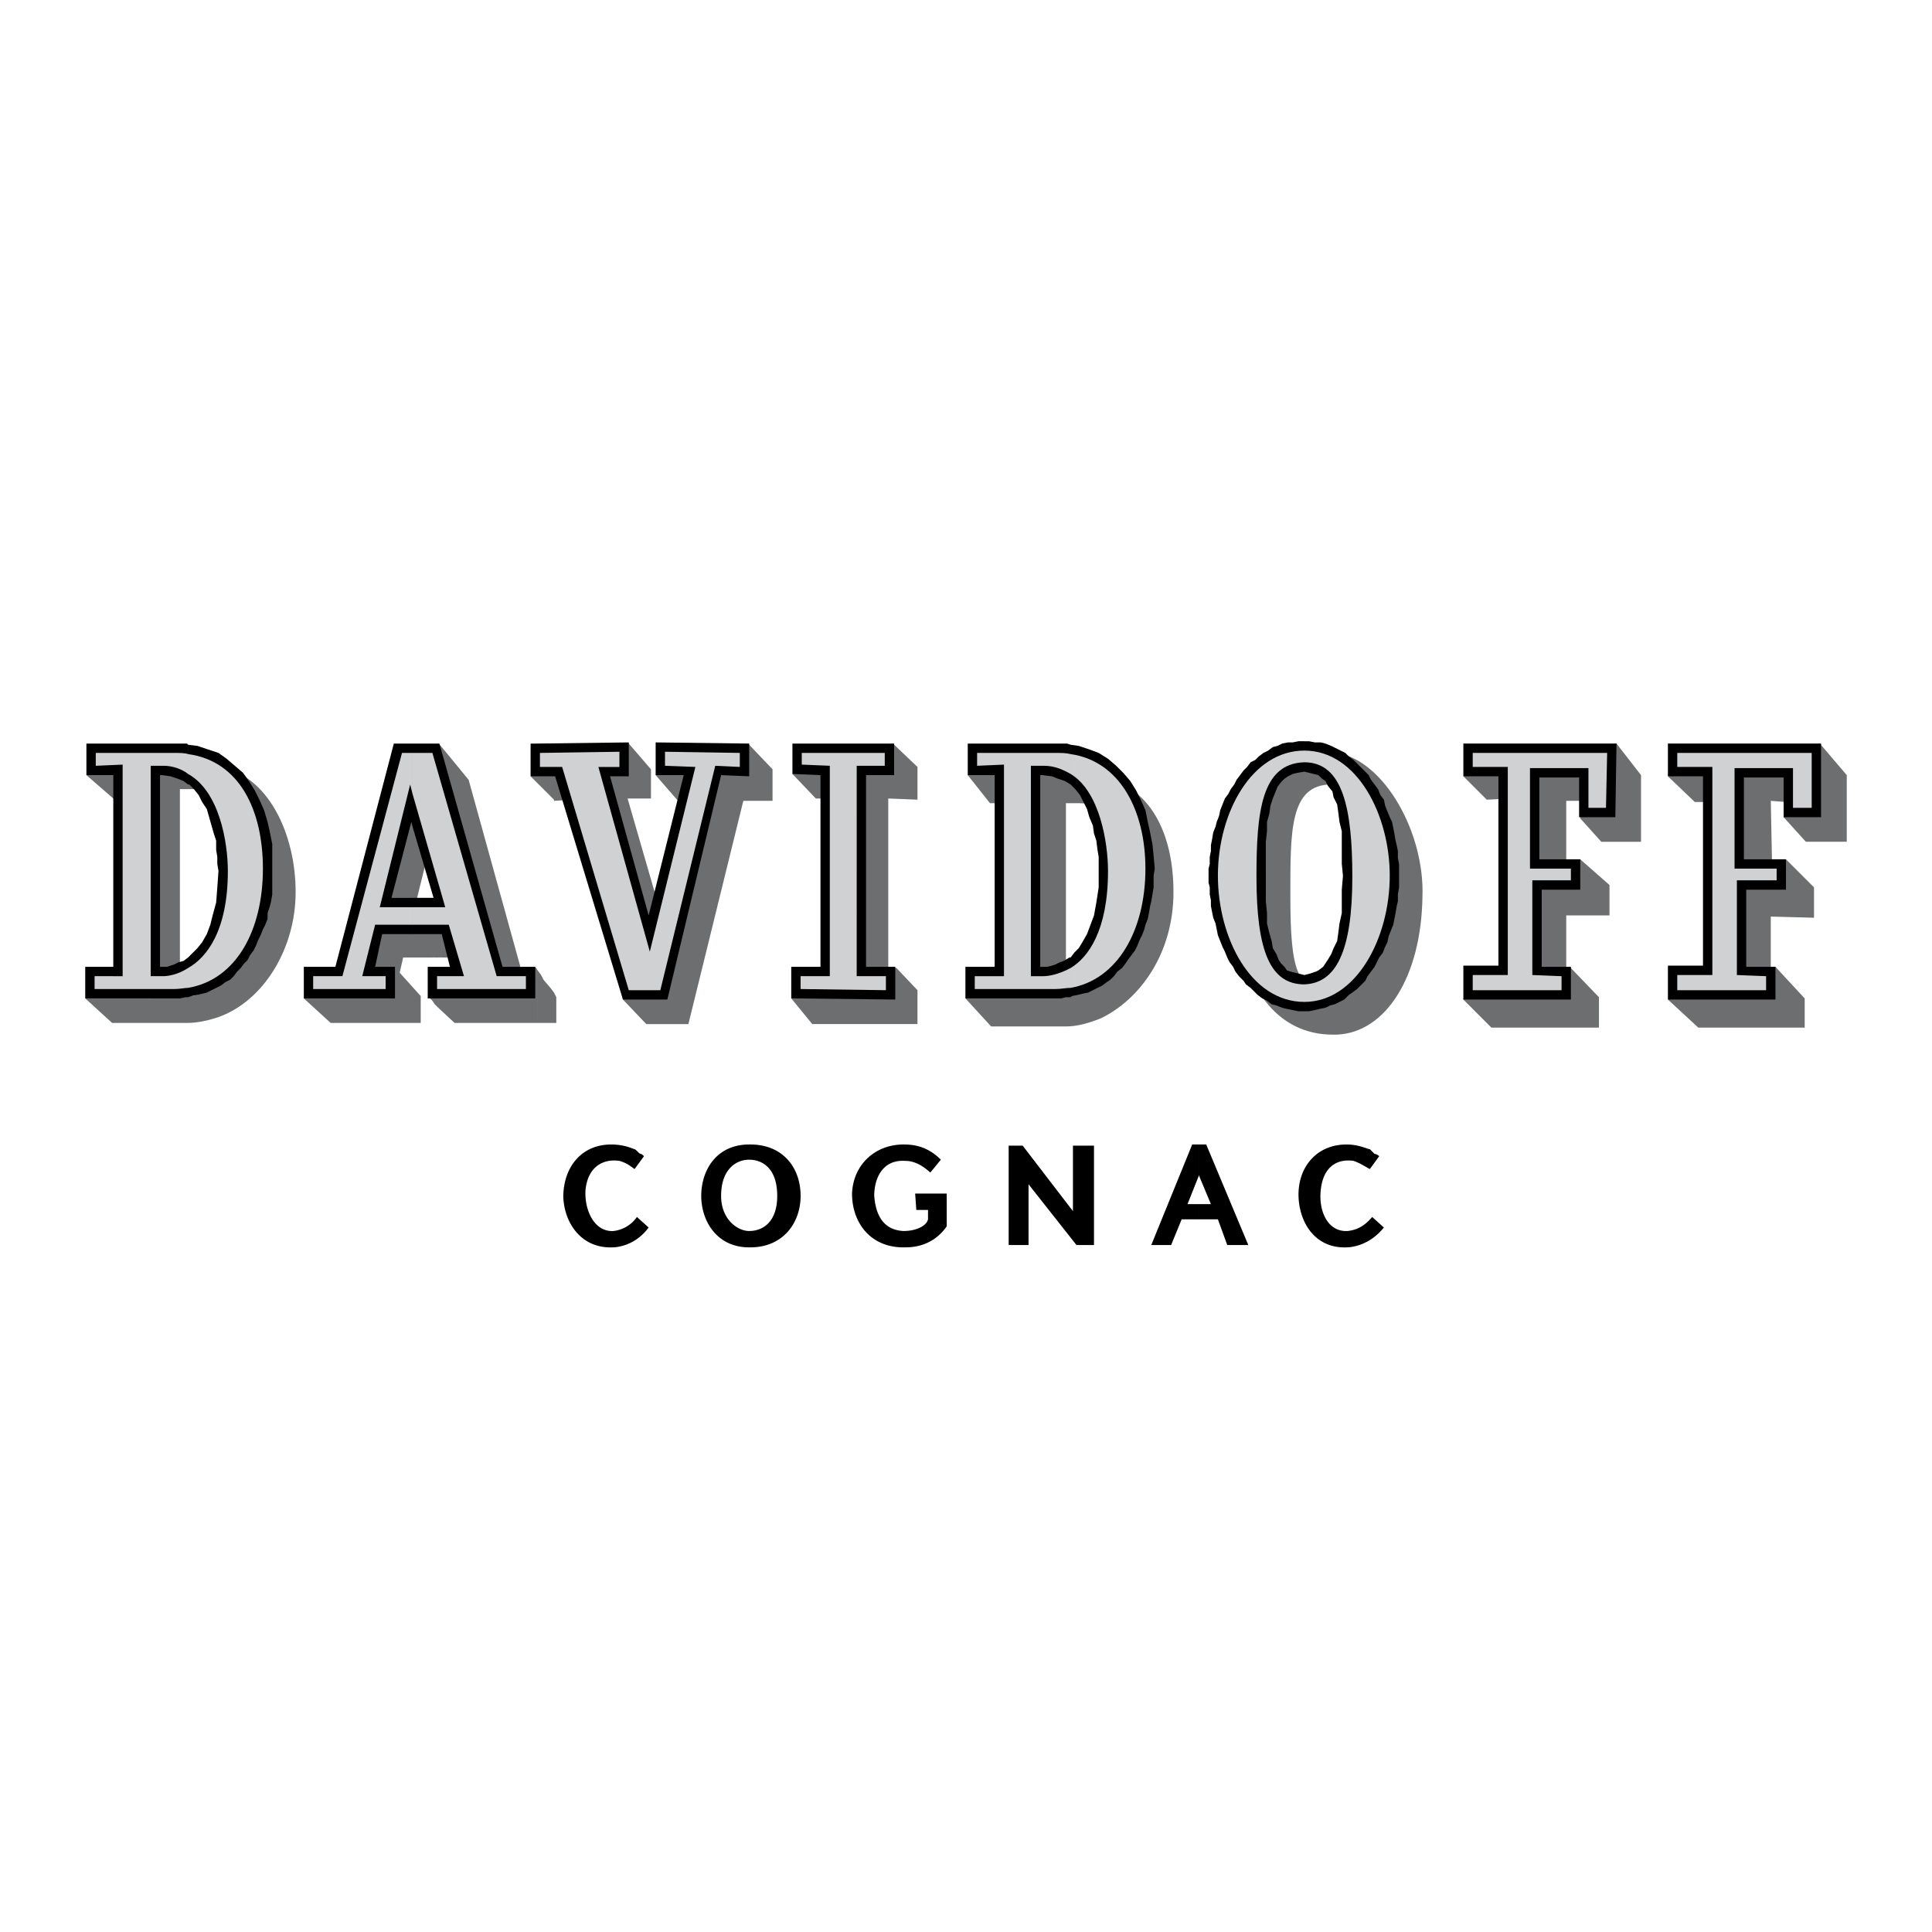
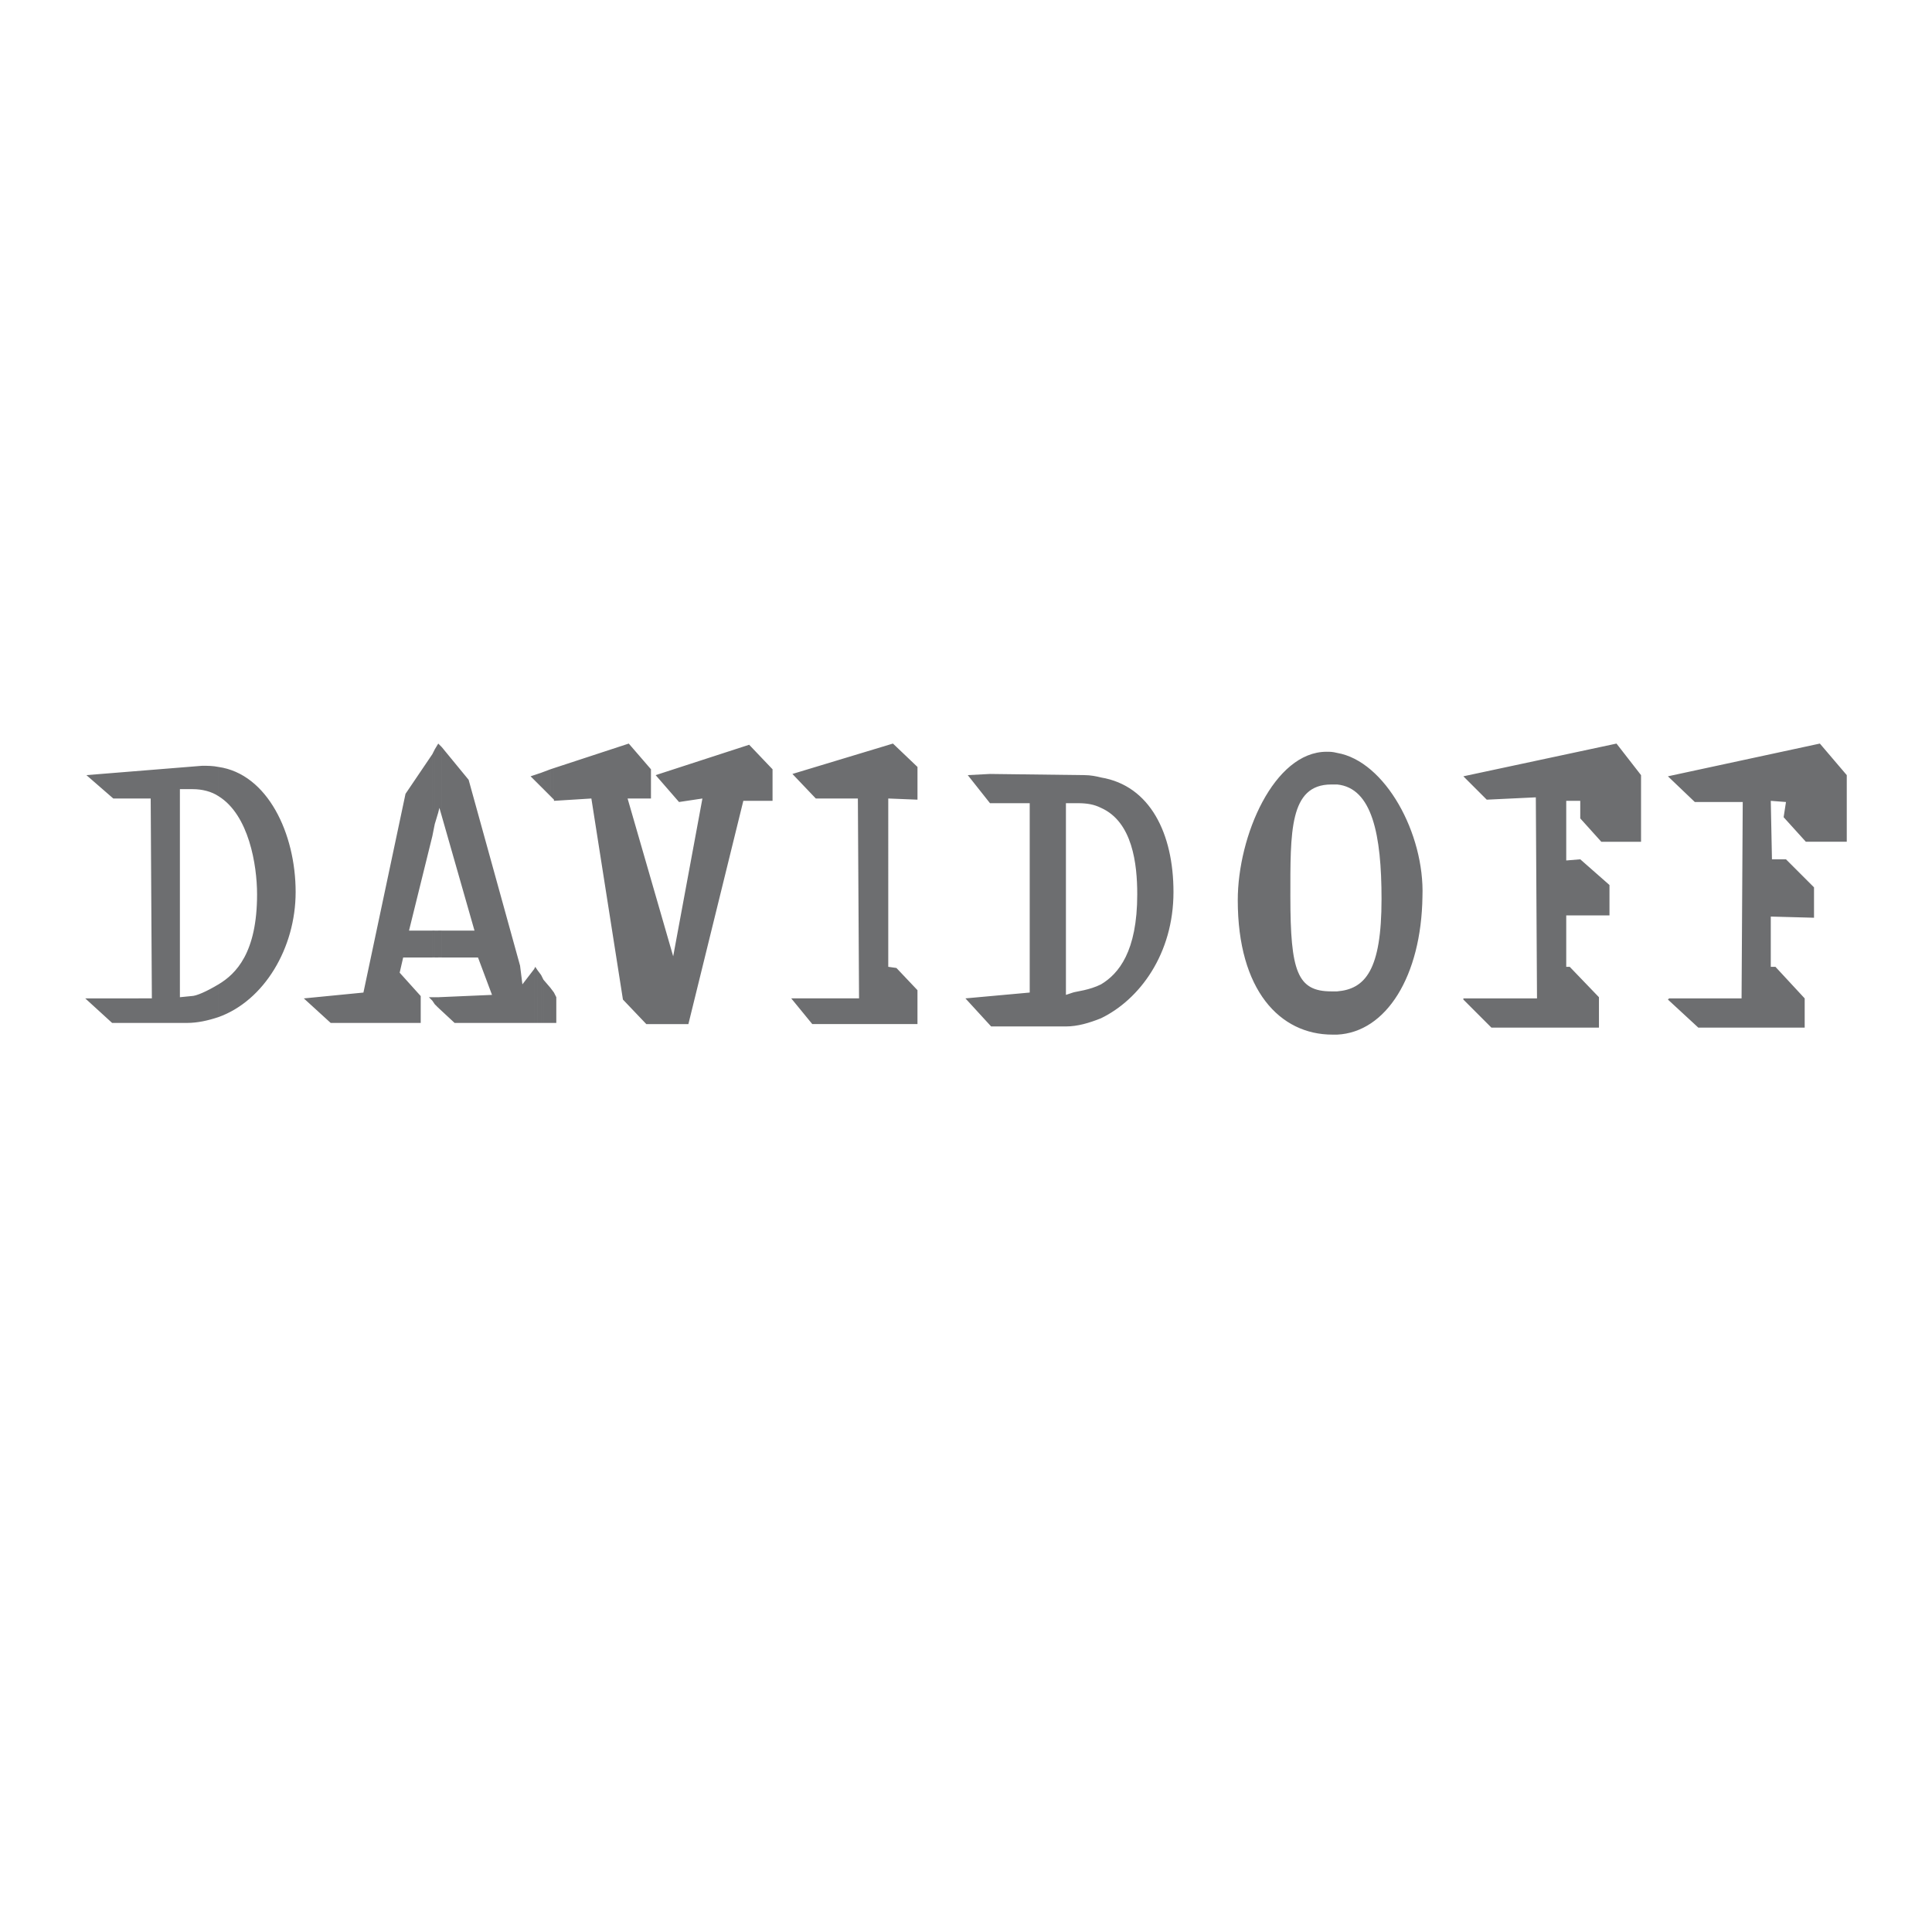
<svg xmlns="http://www.w3.org/2000/svg" width="2500" height="2500" viewBox="0 0 192.756 192.756">
  <g fill-rule="evenodd" clip-rule="evenodd">
-     <path fill="#fff" d="M0 0h192.756v192.756H0V0z" />
-     <path d="M64.249 115.354c-.117-.117-.233-.233-.351-.233-.233-.117-.349-.351-.583-.467-.116 0-.934-.467-2.333-.467-3.032 0-4.782 2.333-4.782 5.249.117 2.682 1.867 5.131 4.898 5.014.583 0 2.333-.233 3.616-1.982l-1.167-1.05a3.306 3.306 0 0 1-2.333 1.4c-1.866.116-2.916-1.983-2.799-4.082.233-2.332 1.75-3.149 3.382-2.916.816.233 1.166.584 1.516.816l.936-1.282zM74.745 124.449h.117c3.266 0 5.015-2.448 5.015-5.131 0-2.799-1.749-5.132-5.015-5.132h-.117v1.517c1.283 0 2.799.816 2.799 3.615 0 2.565-1.399 3.499-2.799 3.499v1.632zm-4.782-5.131c0-2.565 1.516-5.132 4.781-5.132v1.517c-1.283 0-2.799.933-2.799 3.615 0 2.332 1.633 3.499 2.799 3.499v1.632c-3.265 0-4.781-2.681-4.781-5.131zM91.305 119.085l.116 1.633h1.167V121.65c-.117.584-1.051 1.167-2.45 1.167-2.333-.117-2.799-2.1-2.915-3.499 0-1.749.816-3.615 3.031-3.499.583 0 1.4.117 2.565 1.166l1.051-1.282c-1.4-1.399-2.799-1.517-3.732-1.517-2.799 0-5.015 1.983-5.131 4.898 0 2.916 1.866 5.481 5.365 5.364.933 0 2.799-.233 4.082-2.099v-3.266h-3.149v.002zM107.049 120.834l-5.014-6.53h-1.4v9.912h1.982v-6.064l4.781 6.064h1.75v-9.912h-2.099v6.53zM119.643 121.65h1.867l.932 2.565h2.1l-4.197-10.029h-.701v3.149l1.168 2.799h-1.168v1.516h-.001zm-1.748 0l-1.051 2.565h-1.98l4.082-10.029h.697v3.149-.116l-1.164 2.915h1.164v1.516h-1.748zM137.604 115.354c-.117-.117-.35-.233-.467-.233l-.467-.467c-.232 0-1.049-.467-2.332-.467-3.031 0-4.896 2.333-4.781 5.249.117 2.682 1.75 5.131 4.781 5.014.584 0 2.332-.233 3.732-1.982l-1.166-1.05c-.699.817-1.4 1.283-2.449 1.4-1.982.116-2.916-1.983-2.682-4.082.232-2.332 1.633-3.149 3.266-2.916.699.233 1.166.584 1.631.816l.934-1.282z" />
    <path d="M146 99.726l2.799 2.8h10.729v-3.033l-2.914-3.031h-.35V91.33h4.314v-3.032l-2.916-2.565-1.398.116V79.9h1.398v1.75l2.1 2.333h3.965v-6.647l-2.449-3.149L146 77.452l2.334 2.332 4.896-.233.117 20.059H146v.116zm-90.731 2.333v-3.032l.233.466v2.566h-.233zm0-22.275v.116l3.732-.233 3.149 20.059 2.333 2.449h4.198L74.162 79.9h2.915v-3.148l-2.333-2.449-9.33 3.032 2.332 2.682 2.334-.35-2.916 15.744-4.549-15.744h2.332v-2.915l-2.215-2.566-7.464 2.449v3.149h.001zm78.137 23.441V98.91c2.799-.233 4.43-2.1 4.43-9.214 0-6.414-.932-11.079-4.43-11.429v-3.148c4.781.816 8.744 8.047 8.512 14.345-.115 7.93-3.615 13.527-8.512 13.761zm33.002-3.499l3.033 2.8h10.613V99.61l-2.916-3.148h-.467v-5.016l4.314.117v-3.032l-2.799-2.799h-1.398l-.117-5.832 1.516.117-.234 1.516 2.217 2.449h4.082v-6.647l-2.684-3.149-15.16 3.266 2.684 2.565h4.781l-.117 19.592h-7.23l-.118.117zm-33.002-24.607c-.469-.116-.701-.116-1.051-.116-5.248 0-8.863 8.396-8.863 14.811 0 8.979 4.199 13.411 9.445 13.411h.469V98.91h-.584c-3.381 0-4.082-1.983-4.082-9.446 0-6.415-.117-11.196 4.082-11.196h.584v-3.149zm-23.558 26.473V98.21c1.75-1.05 3.615-3.265 3.615-8.979 0-3.033-.467-7.231-3.615-8.63v-3.032c4.898.815 7.23 5.598 7.23 11.428 0 6.181-3.383 10.729-7.23 12.595zm0-24.024c-.467-.117-1.049-.233-1.633-.233l-9.445-.117-2.217.117 2.217 2.799h3.965v18.893l-6.415.583 2.565 2.799h7.463c1.168 0 2.334-.35 3.5-.816V98.21c-1.166.583-2.449.7-2.799.816l-.701.233V80.134h1.168c.934 0 1.633.117 2.332.467v-3.033zm-21.225 2.099l2.915.117v-3.265l-2.448-2.333-10.03 3.032 2.332 2.449h4.198l.117 19.942h-6.765l2.099 2.565h10.496v-3.382l-2.099-2.216-.816-.116V79.667h.001zm-33.354-3.032v3.149l-.35-.35v-2.682l.35-.117zm0 22.391v3.032h-.35V98.56l.35.466zm-1.282 3.033v-4.781l.233.466v4.315h-.233zm0-23.559l.933.933v-2.682l-.933.35V78.5zm.932 20.06l-.699-.816v4.315h.699V98.56zm-.699-21.692l-.233.116.233-.116zm-.233.234V78.5l-.351-.35v-.933l.351-.115zm0 20.175v4.781h-.351V96.81l.351.467zm-.7 4.782h.35v-5.248l-.233-.35-.116.232v5.366h-.001zm0-24.257l.35.349v-.933l-.35.117v.467zm.7-.818l-.351.117.351-.117zm-.351.118l-.35.116.35-.116zm-.349.233v.467l-.35-.35.35-.117zm0 19.358L52.12 98.21l-.233-1.866-5.131-18.542-2.682-3.266v6.881l3.266 11.428h-3.266v2.683h3.616l1.398 3.732-5.363.232v1.05l1.632 1.517h7.93v-5.366zm-9.563-1.166v-2.683h.349v2.683h-.349zm0-14.461v-6.881l.349.35v6.881l-.233-.816-.116.466zm9.563-3.848l-.233.117.233-.117zm-9.214 21.925l-.349-12.128.349 12.128zm-.349-24.957v6.881l-.351 1.166V74.77l.351-.584zm0 18.659v2.683h-.351v-2.683h.351zm0 6.647v1.05l-.351-.35v-.7h.351zm-.583.351l.233.35v-.7h-.233v.35zm0-4.316h.233v-2.683h-.233v2.683zm0-12.128l.233-1.167V74.77l.351 12.245-.351-12.245-.233.466v8.163zm0-8.163V83.4l-2.333 9.445h2.333v2.683h-2.916l-.35 1.517 2.1 2.332v2.683h-8.98l-2.683-2.449 5.947-.583L40.458 79.2l2.683-3.964zm0 24.256h-.35l.35.351v-.351zm-21.342 1.984V98.21c1.75-1.05 3.849-3.149 3.849-8.979 0-2.916-.816-7.931-3.849-9.797v-2.915c4.898.699 7.697 6.647 7.697 12.478 0 5.598-3.149 10.846-7.697 12.479zm0-24.957c-.583-.116-1.049-.116-1.633-.116l-11.545.932 2.682 2.332h3.732l.117 19.942H8.504l2.682 2.449h7.463c1.05 0 2.1-.233 3.149-.583V98.21c-1.167.7-2.216 1.166-2.682 1.166l-1.167.116V78.734h1.283c.933 0 1.866.233 2.566.699v-2.914h.001z" fill="#6d6e70" />
-     <path d="M146 96.344v3.382h10.729v-3.265h-2.914v-7.697h3.848v-3.032h-4.082v-8.164h3.967v3.965h3.615l.115-7.348H146v3.266h3.498v18.892H146v.001zm-92.597 3.265v-3.148 3.148zm0-22.157h1.982l6.765 22.274h4.432l5.364-22.391 2.799.117v-3.266l-9.33-.116v3.266h2.8L64.716 91.33l-3.849-13.877h1.866v-3.382l-9.33.116v3.265zm76.736 23.44v-3.614l.467-.117.352-.116.35-.117.232-.116.467-.35.234-.35.232-.351.35-.583.232-.583.352-.699.115-.817.117-.933.232-1.049v-2.333l.117-1.399-.117-1.167v-3.266l-.232-.932-.117-.933-.115-.816-.352-.7-.117-.583-.465-.584-.232-.466-.352-.233-.35-.35-.467-.117-.467-.116-.467-.117v-3.031h.467l.584.116h.584l.467.116.582.233.467.233.467.233.465.233.352.35.467.35.35.351.35.35.467.466.348.351.234.467.35.466.35.467.234.583.35.466.117.583.232.583.234.583.231.466.117.583.115.583.117.699.115.467.117.583v.7l.117.583V88.531l-.117.7v.699l-.117.467-.115.7-.117.583-.115.584-.234.582-.232.584-.117.583-.232.466-.234.583-.35.466-.232.467-.234.467-.35.466-.35.467-.232.467-.467.466-.35.351-.467.35-.35.233-.467.466-.467.234-.467.232-.467.117-.465.232-.584.117-.467.116-.584.116h-.466zm36.269-4.548v3.382h10.73v-3.265h-2.916v-7.697h3.965v-3.032h-4.197v-8.164h3.963v3.965h3.732v-7.348h-15.277v3.266h3.5v18.892h-3.5v.001zm-36.269-22.391h-.582l-.584.116h-.465l-.584.116-.467.233-.467.117-.465.35-.469.233-.465.35-.35.35-.467.233-.35.467-.35.35-.352.467-.35.467-.232.466-.35.467-.234.466-.35.467-.232.583-.232.583-.117.583-.232.583-.115.466-.234.583-.117.699-.115.583v.583l-.117.583v.699l-.117.467v1.4l.117.467v.7l.117.583v.583l.115.583.117.583.234.583.115.583.117.583.234.583.232.582.232.467.232.583.234.467.352.467.23.466.352.467.467.467.232.35.467.35.35.351.35.35.467.35.467.233.467.35.465.117.584.232.467.117.582.116.584.116h.582v-3.614l-.465-.117-.467-.116-.467-.117-.35-.116-.232-.35-.352-.35-.232-.351-.234-.583-.35-.583-.115-.699-.234-.817-.232-.933v-1.049l-.117-1.167V83.983l.117-1.05V82l.232-.816.117-.816.232-.7.234-.583.232-.583.35-.466.352-.35.35-.233.465-.234.469-.116.697-.117v-3.033zm-23.323 25.539v-3.965l.35-.466.465-.466.352-.583.467-.816.35-.932.35-.934.232-1.283.234-1.515V85.5l-.117-.7-.117-.933-.232-.699-.117-.817-.35-.816-.232-.817-.352-.699-.35-.7-.467-.583-.465-.467v-3.965l.814.116 1.051.351.934.35.932.583.816.7.701.699.699.816.582.934.467.933.467 1.049.232 1.165.234 1.05.232 1.166.117 1.167.117 1.283-.117.7v1.167l-.117.7-.115.699-.117.467-.117.7-.117.583-.232.584-.117.466-.232.583-.234.466-.232.583-.232.467-.35.466-.35.467-.234.351-.35.466-.467.35-.35.467-.35.35-.352.233-.465.35-.467.233-.467.233-.467.233-.582.116-.467.117-.582.116-.117.113zm0-25.189l-.352-.117H96.552v3.149h2.684v19.126H96.32v3.148h9.563l.465-.117h.469v-3.965h-.117l-.584.351-.35.116-.467.233-.35.116-.467.117H103.783V77.335h.234l.932.117.584.233.699.233.584.35v-3.965zm-20.409 3.032h2.798v-3.149H79.06v3.032l2.799.117v19.126h-2.916v3.148l10.379.116V96.46h-2.916V77.335h.001zm-33.004-3.149v3.266h-.116v-3.266h.116zm0 22.275v3.148h-.116v-3.148h.116zm-.35 3.148v-3.148 3.148zm0-22.157v-3.266 3.266zm.234-3.266h-.117v3.266h.117v-3.266zm0 22.275h-.117v3.148h.117v-3.148zm-.234 3.148h.116v-3.148h-.116v3.148zm0-22.157h.116v-3.266h-.116v3.266zm0-3.266v3.266h-.116v-3.266h.116zm0 22.275h-2.915L43.84 74.186h-2.683v8.28l2.1 7.114h-2.1v3.615h2.916l.816 3.266h-2.216v3.148h10.38v-3.148zM41.157 74.186v8.28L41.041 82l-1.982 7.581h2.099v3.615h-3.031l-.7 3.266h1.982v3.148h-9.097v-3.148h3.148l5.832-22.275h1.865v-.001zm-22.39 25.306v-3.965l.466-.466.467-.466.466-.583.467-.816.351-.932.232-.934.35-1.283.116-1.515.117-1.633-.117-.7V85.5l-.116-.7v-.933l-.233-.699-.233-.817-.233-.816-.233-.817-.467-.699-.35-.7-.466-.583-.467-.467h-.116v-3.965l.933.116 1.05.351 1.049.35.816.583.816.7.816.699.583.816.583.934.466.933.467 1.049.35 1.165.233 1.05.233 1.166v5.017l-.117.699-.117.467-.233.7v.583l-.233.584-.233.466-.233.583-.233.466-.233.583-.233.467-.35.466-.233.467-.35.351-.35.466-.35.35-.35.467-.351.35-.466.233-.465.35-.467.233-.466.233-.467.233-.467.116-.466.114-.583.116-.35.116zm0-25.189l-.117-.117H8.621v3.149h2.682v19.126H8.504v3.148h9.446l.583-.117h.233v-3.965l-.466.351-.467.116-.467.233-.35.116-.35.117H15.967V77.335h.233l.816.117.7.233.583.233.466.35v-3.965h.002z" />
-     <path d="M146.934 97.277v1.516h8.863v-1.399l-2.916-.116V87.83h3.848v-1.166h-4.082v-10.03h5.832V80.6h1.75l.117-5.481h-13.412v1.399h3.498v20.759h-3.498zm-16.795 2.683v-1.75c3.15-.117 4.783-3.265 4.783-10.729 0-6.764-.934-11.429-4.783-11.429v-1.166c5.25 0 8.516 6.414 8.516 12.479-.001 6.297-3.384 12.595-8.516 12.595zm37.203-2.683v1.516h8.863v-1.399l-2.916-.116V87.83h3.967v-1.166h-4.199v-10.03h5.83V80.6h1.867v-5.481h-13.412v1.399h3.5v20.759h-3.5zm-37.203-22.391c-5.246 0-8.629 6.181-8.629 12.479 0 6.181 3.266 12.596 8.629 12.596v-1.75c-3.381 0-4.781-3.265-4.781-10.729 0-6.414.469-11.312 4.781-11.429v-1.167zM106.816 98.56v-1.982c1.748-1.05 3.73-3.732 3.73-9.679 0-2.799-.814-7.93-3.73-9.68v-1.982c4.896.699 7.463 5.597 7.463 11.429 0 6.179-2.799 11.077-7.463 11.894zm0-23.324c-.469-.117-.934-.117-1.518-.117h-7.812v1.283l2.682-.117v21.108h-2.916v1.283h8.047c.584 0 1.049-.117 1.518-.117v-1.982c-1.283.7-2.334.816-2.684.816h-1.281V76.402h1.281c1.051 0 1.867.35 2.684.815v-1.981h-.001zM41.157 92.263v-1.75h3.266L41.157 79.2v-4.081h1.983l6.414 22.274h2.916v1.283h-8.863v-1.283h2.683l-1.516-5.131h-3.617v.001zm23.675 2.682l-5.131-18.426H61.8v-1.516l-7.93.116v1.399h2.216l6.647 22.274h3.148l5.481-22.391 2.449.116v-1.399l-7.464-.116v1.399l3.032.116-4.547 18.428zm20.642-18.543h2.799v-1.283h-8.281v1.166l2.799.117v20.991h-2.916v1.283l8.513.116v-1.399h-2.915V76.402h.001zm-44.317-1.283h-1.049l-5.947 22.274h-2.916v1.283h7.23v-1.283h-2.333l1.283-5.131h3.731v-1.75h-3.265l3.033-12.245.232.933v-4.081h.001zM18.767 98.56v-1.982c1.866-1.05 3.965-3.732 3.965-9.679 0-2.799-.816-7.93-3.965-9.68v-1.982c5.131.699 7.464 5.597 7.464 11.429-.001 6.179-2.683 11.077-7.464 11.894zm0-23.324c-.349-.117-.816-.117-1.4-.117H9.554v1.283l2.682-.117v21.108H9.437v1.283h7.93c.583 0 1.051-.117 1.4-.117v-1.982c-1.049.7-2.099.816-2.45.816h-1.282V76.402h1.282c.934 0 1.867.35 2.45.815v-1.981z" fill="#d0d1d3" />
  </g>
</svg>